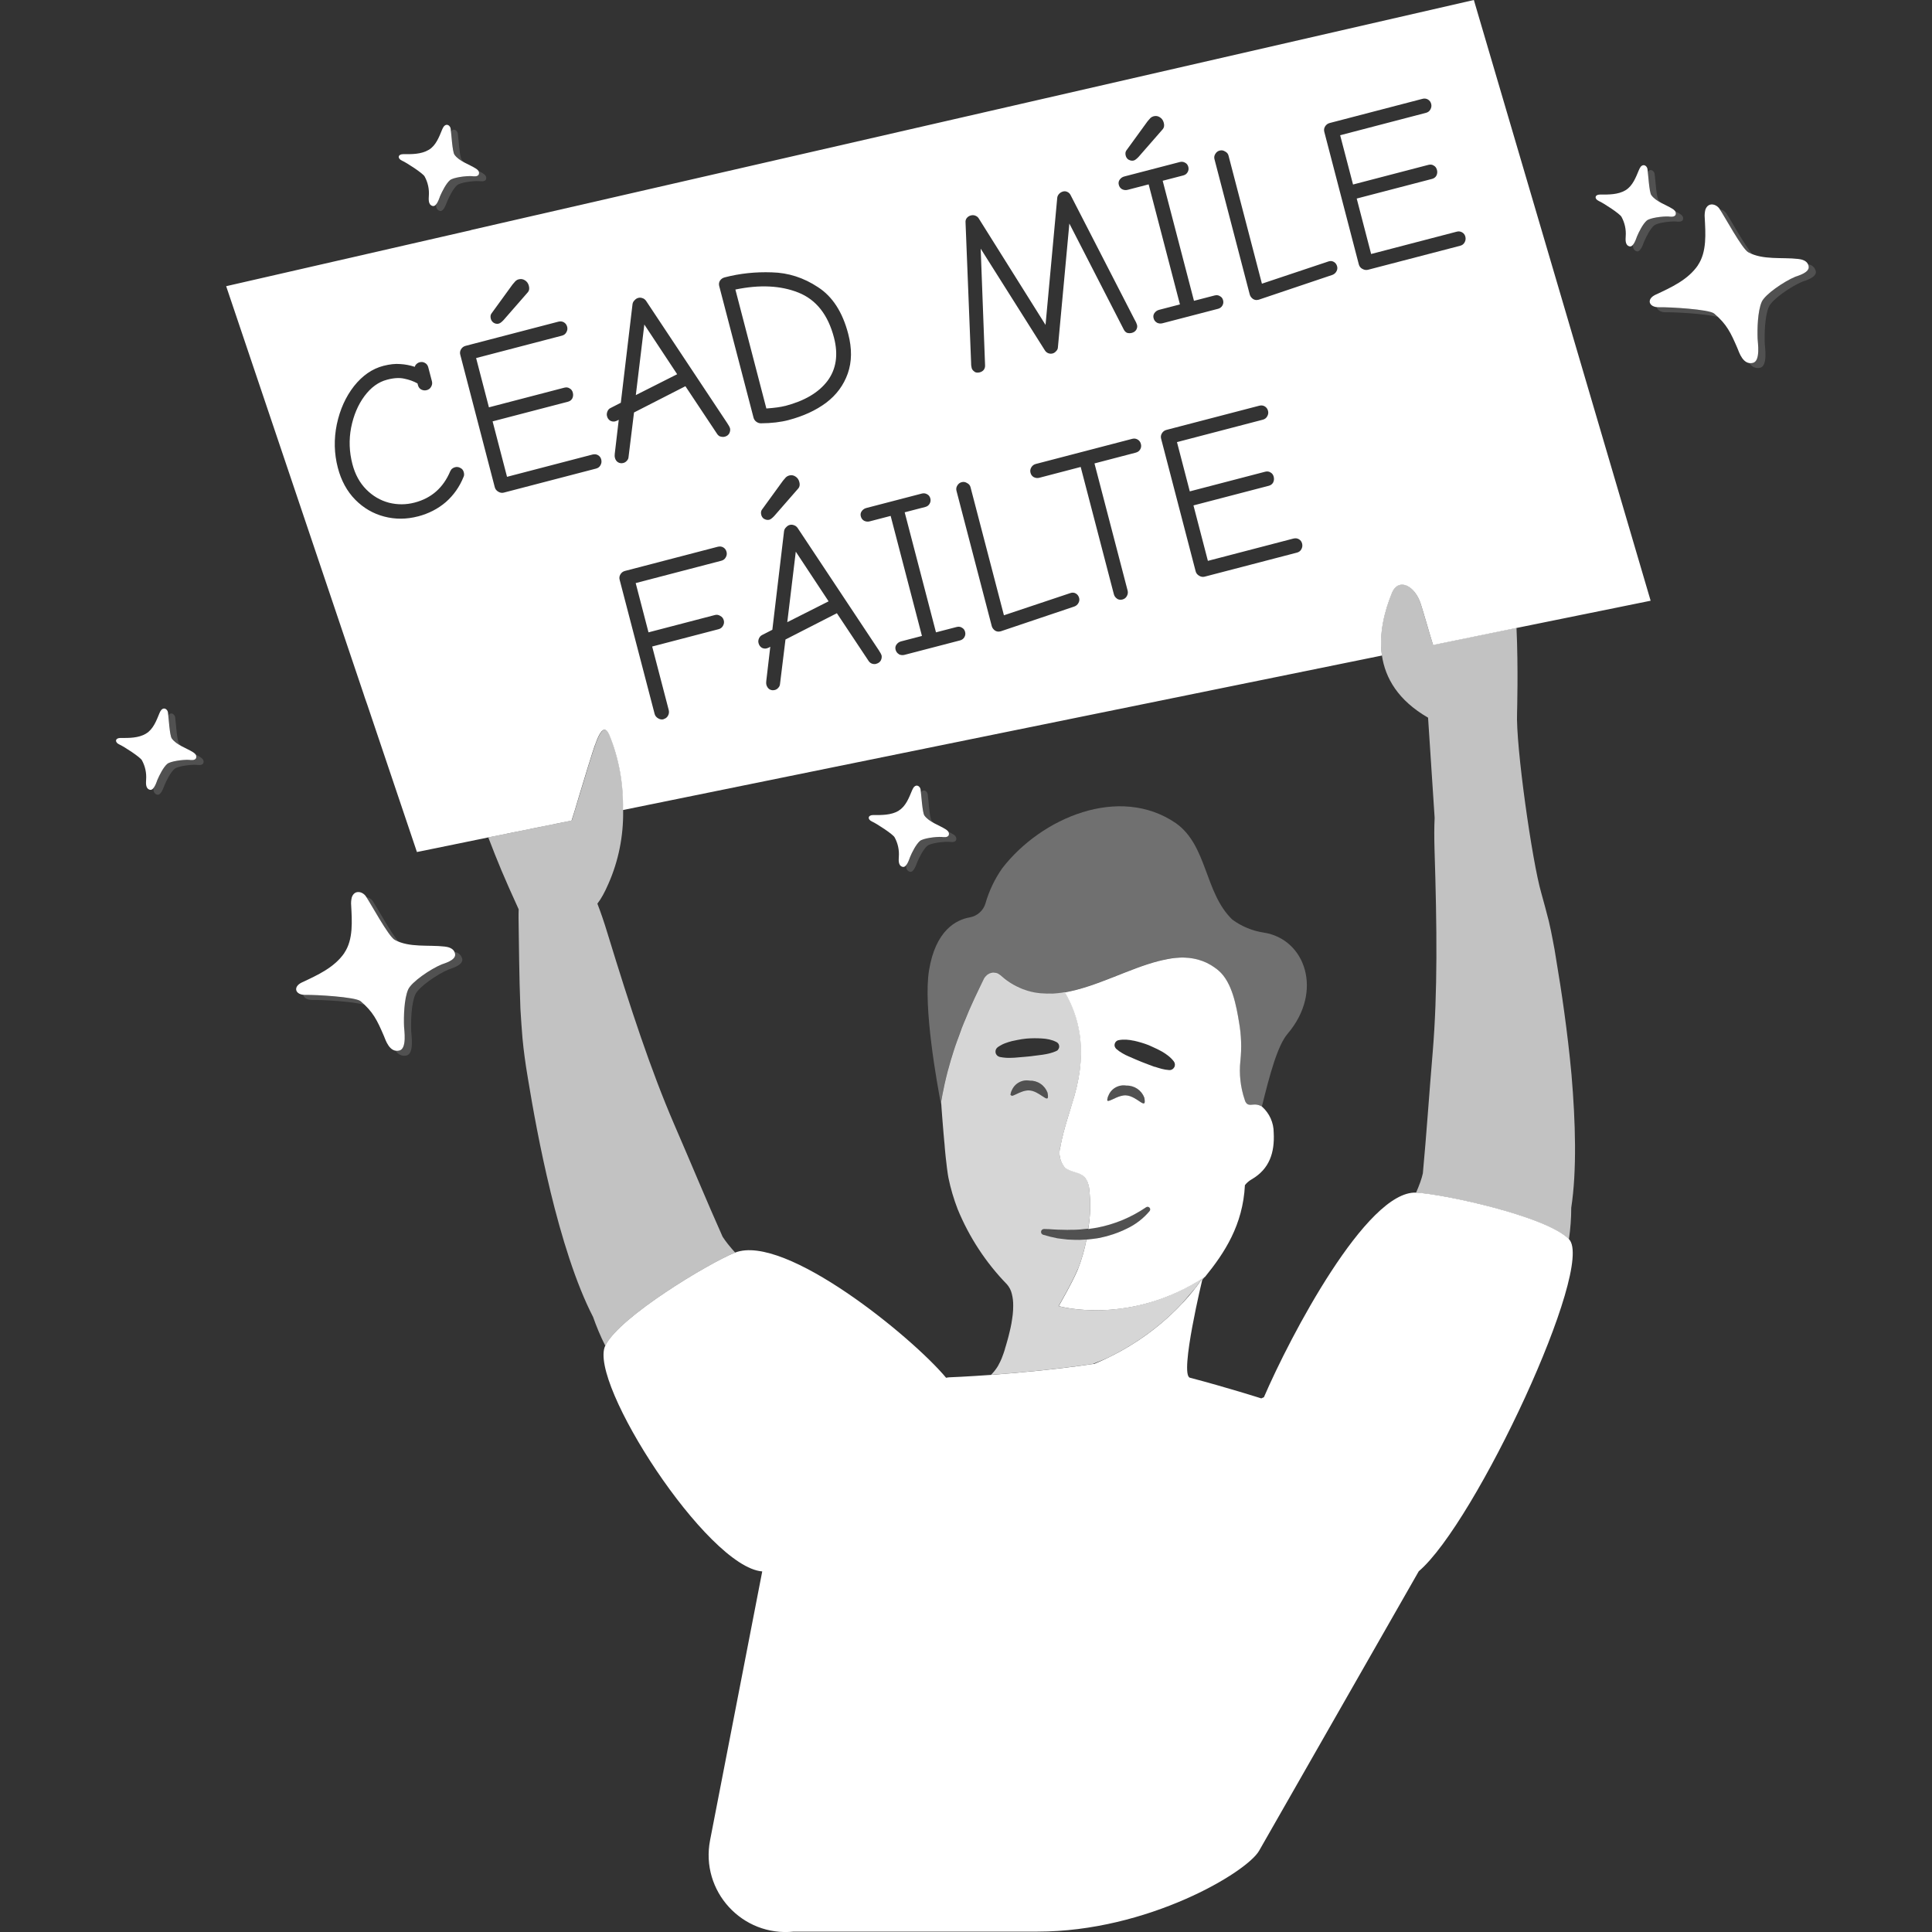
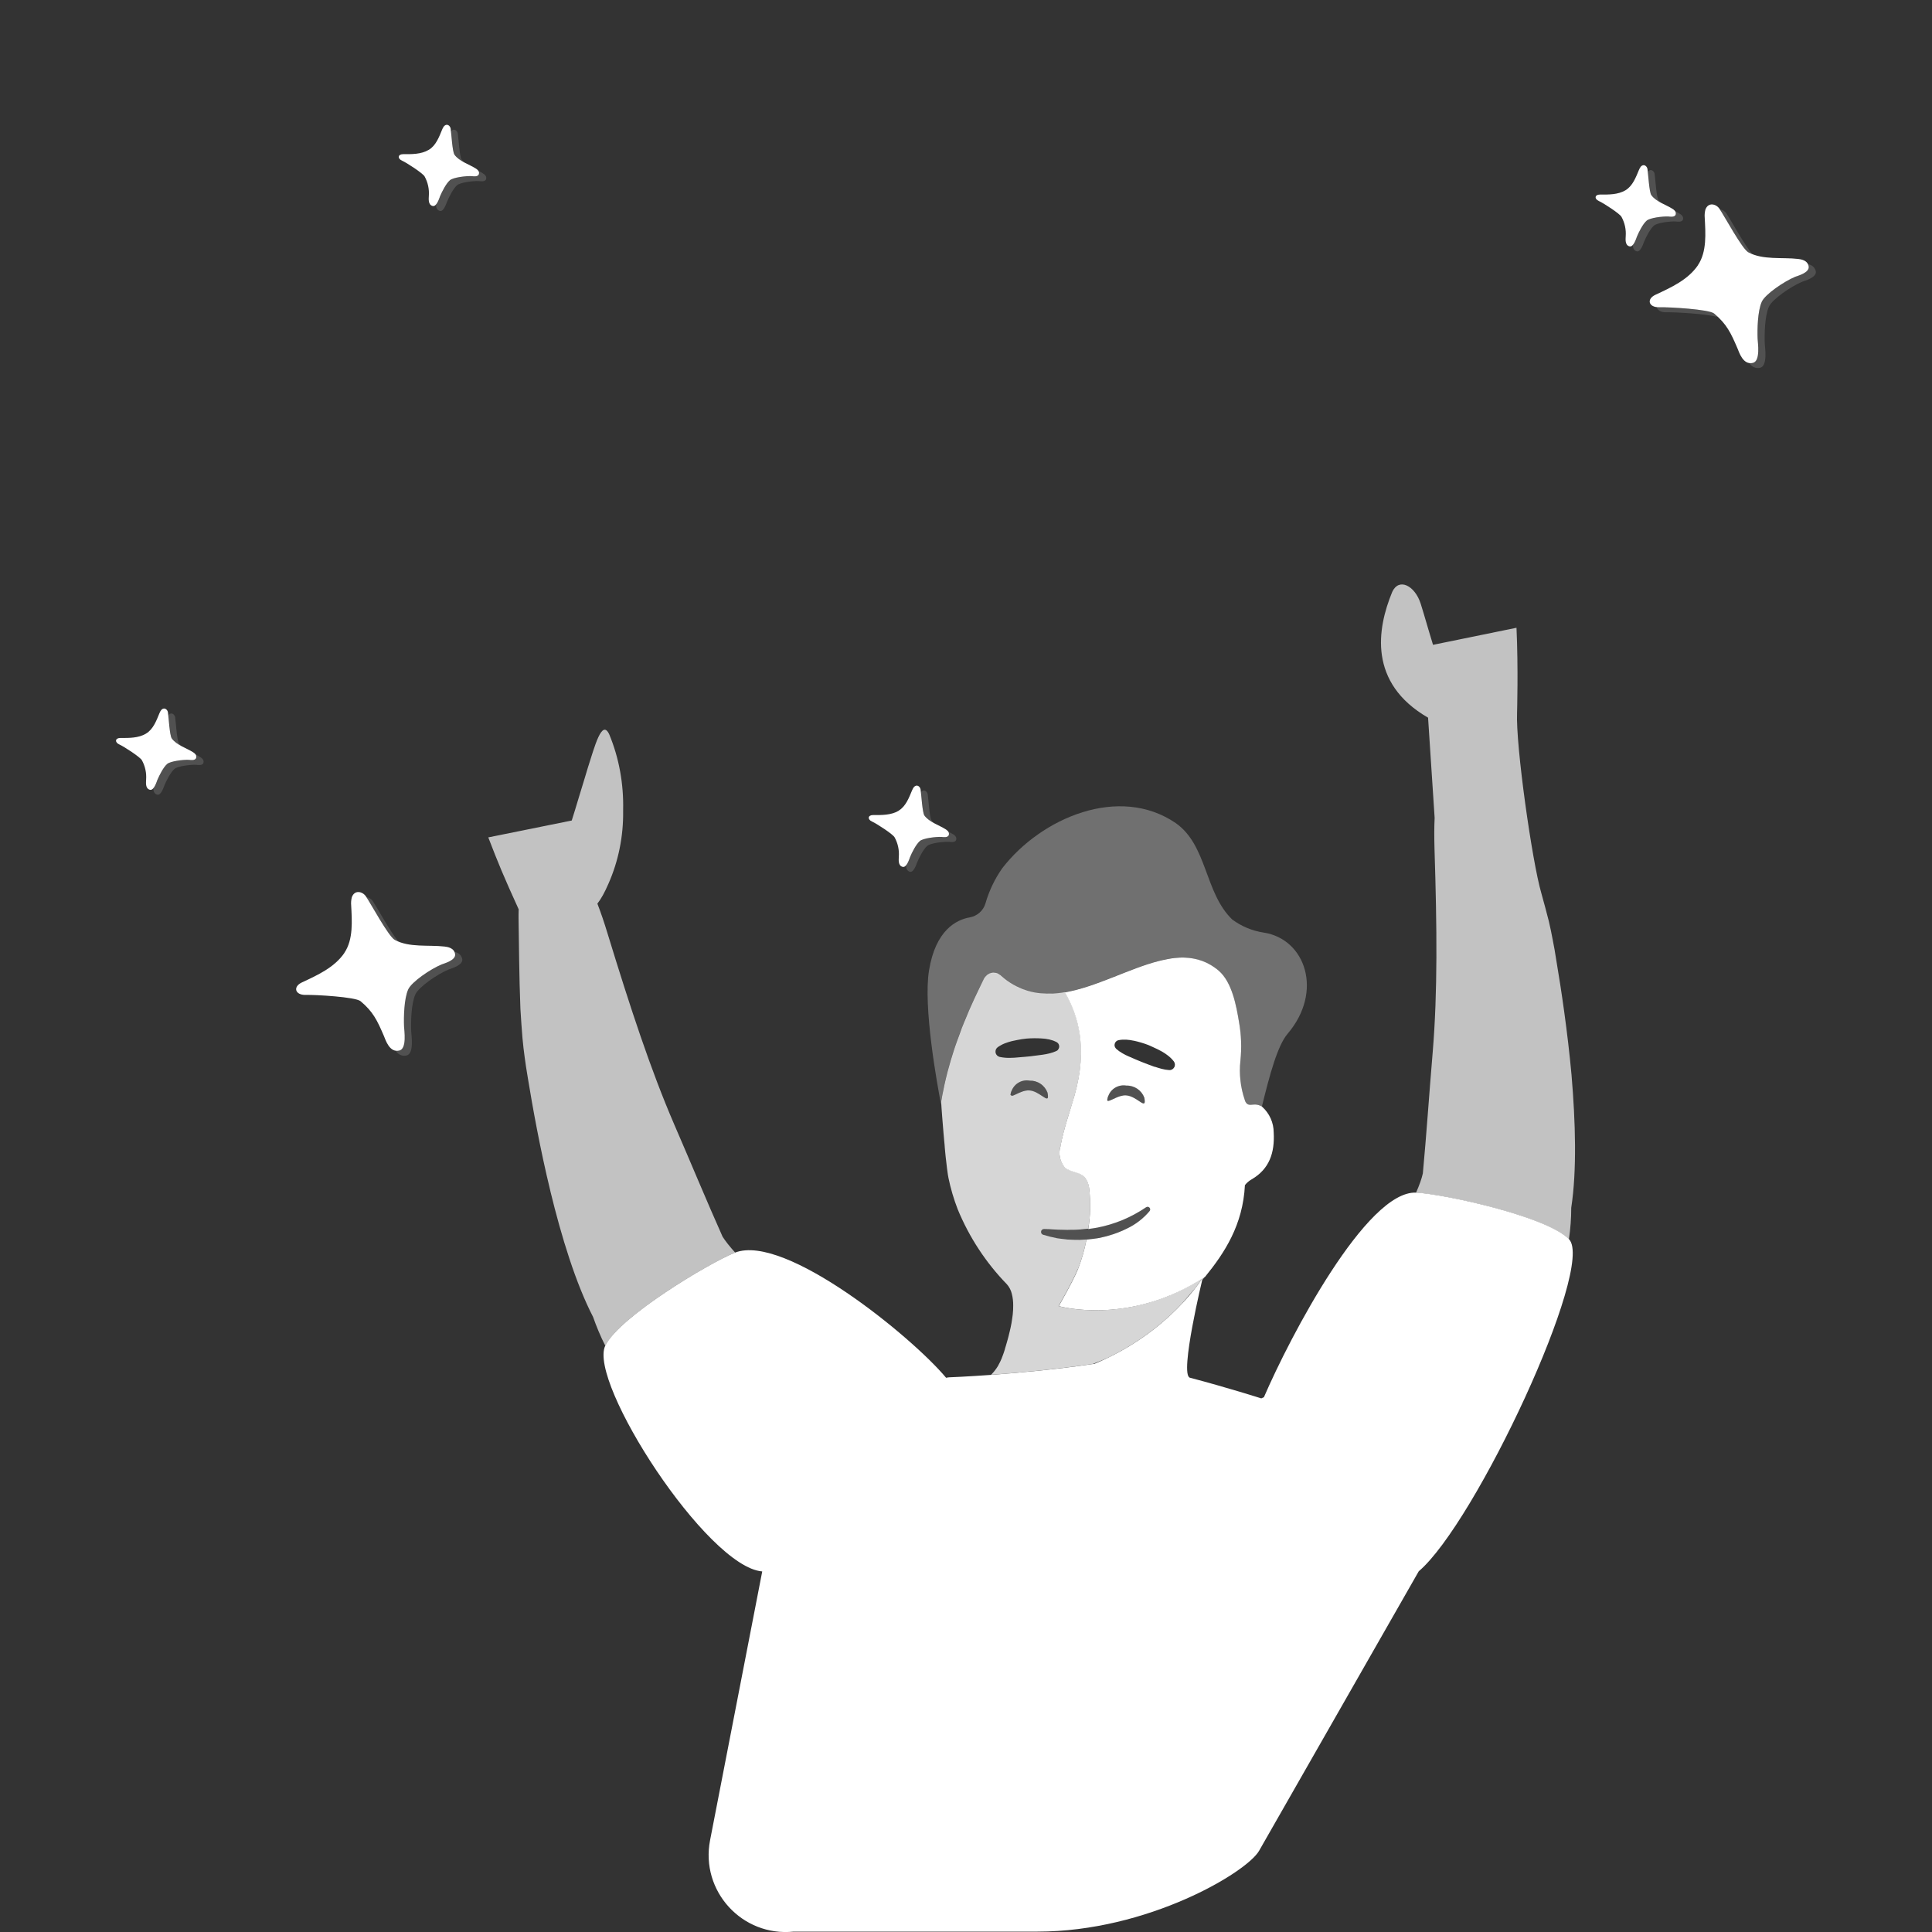
<svg xmlns="http://www.w3.org/2000/svg" viewBox="0 0 300 300">
  <rect x="0" y="0" width="300" height="300" fill="#333333" stroke="none" />
  <g fill="#fff">
    <path d="m 114.16 194.5 c -3.91 1.54 -18.02 9.97 -20.17 14.47 -.77 -1.51 -1.38 -3.01 -1.9 -4.48 -2.69 -5.2 -4.91 -12.46 -6.62 -19.49 v -.02 c -1.63 -6.69 -2.78 -13.16 -3.48 -17.43 -.23 -1.36 -.41 -2.53 -.52 -3.39 s -.25 -1.88 -.34 -2.96 c -.11 -1.38 -.23 -2.94 -.32 -4.54 -.2 -5 -.23 -10.56 -.29 -14.15 0 -.43 0 -.88 .02 -1.31 -2.33 -5.11 -3.17 -7.14 -4.72 -11.17 l 12.96 -2.62 c .29 -.93 .72 -2.28 1.11 -3.62 .66 -2.1 1.27 -4.21 1.4 -4.61 1.04 -3.21 2.17 -7.64 3.32 -5.13 1.54 3.71 2.24 7.73 2.15 11.73 v .18 c .05 3.87 -.72 7.73 -2.28 11.26 -.59 1.36 -1.11 2.31 -1.72 3.1 .5 1.29 1.02 2.78 1.56 4.57 3.6 11.76 6.72 21.23 10.35 29.66 2.69 6.2 5.07 11.98 7.53 17.48 .43 .68 1.11 1.54 1.97 2.49 z" opacity=".7" />
    <path d="m 243.98 187.58 c 0 1.56 -.11 3.17 -.36 4.86 -3.46 -3.57 -19.53 -7.03 -23.74 -7.23 .52 -1.18 .88 -2.19 1.06 -3.01 .56 -5.97 .97 -12.21 1.54 -18.95 .75 -9.16 .66 -19.13 .27 -31.43 -.05 -1.88 -.05 -3.44 .02 -4.82 l -1.02 -15.56 c -4.66 -2.69 -6.65 -6.15 -7.17 -9.68 -.5 -3.41 .39 -6.92 1.61 -9.86 1.02 -2.22 3.5 -1 4.41 1.83 .14 .38 .72 2.4 1.29 4.32 .23 .72 .45 1.47 .63 2.08 l 12.96 -2.65 c .29 6.2 .09 13.14 .09 13.14 -.23 5.13 2.35 23.2 3.75 28.01 .43 1.56 .84 3.05 1.18 4.41 .25 1.06 .45 2.06 .61 2.92 .18 .86 .38 2.01 .59 3.39 .72 4.25 1.7 10.74 2.33 17.61 v .02 c .61 7.19 .84 14.79 -.05 20.57 z" opacity=".7" />
    <path d="m 220.29 244.01 l -24.78 43.38 c -1.91 3.35 -17.3 12.55 -34.4 12.55 h -37.86 c -8 .83 -14.52 -6.29 -12.99 -14.19 l 8.1 -41.74 c -8.59 -.68 -27.07 -29.39 -24.38 -35.04 2.15 -4.5 16.26 -12.93 20.17 -14.47 7.76 -3.01 27.54 13.16 32.76 19.44 .16 -.02 .32 -.07 .45 -.07 0 0 10.91 -.39 22.59 -2.1 11.69 -4.85 16.82 -13.4 16.82 -13.4 s -3.67 15.12 -2 15.56 c 5.75 1.51 11.08 3.21 11.08 3.21 .14 -.07 .27 -.11 .41 -.18 4.05 -9.4 15.94 -32.1 23.63 -31.77 4.21 .2 20.28 3.66 23.74 7.23 4.12 4.21 -14.51 44.09 -23.33 51.57 z" />
    <path d="m 195.67 171.7 c -.08 -.03 -.16 -.06 -.24 -.09 -.04 -.01 -.08 -.02 -.12 -.03 -.06 -.01 -.12 -.03 -.19 -.04 -.11 -.02 -.23 -.02 -.35 -.02 -.38 .01 -.81 .13 -1.13 -.09 -.18 -.16 -.31 -.37 -.37 -.61 -.67 -1.96 -.9 -4.04 -.67 -6.1 .21 -1.99 .14 -4 -.21 -5.97 -.42 -2.54 -1.08 -6.22 -3.16 -8.01 -.18 -.16 -.37 -.3 -.55 -.43 l -.16 -.11 c -.15 -.11 -.3 -.21 -.46 -.3 l -.12 -.07 c -.19 -.11 -.38 -.21 -.56 -.3 -.05 -.02 -.1 -.05 -.15 -.07 -.15 -.07 -.3 -.13 -.46 -.19 l -.17 -.07 c -.19 -.07 -.38 -.13 -.58 -.19 l -.12 -.03 c -.16 -.04 -.32 -.08 -.48 -.11 l -.21 -.04 c -.15 -.03 -.31 -.05 -.46 -.07 l -.16 -.02 c -.19 -.02 -.38 -.03 -.58 -.04 -.08 -.01 -.17 -.01 -.25 -.01 -.12 0 -.25 0 -.38 0 -.09 0 -.18 0 -.26 0 -.18 .01 -.37 .02 -.55 .04 -.1 .01 -.21 .02 -.31 .03 s -.2 .02 -.31 .04 c -.1 .01 -.23 .03 -.35 .06 l -.24 .04 c -.26 .04 -.52 .1 -.78 .16 l -.1 .02 c -.16 .04 -.32 .08 -.49 .12 l -.06 .01 c -4.65 1.18 -9.71 4.03 -14.61 4.87 -.61 .11 -1.23 .18 -1.85 .21 -.11 .01 -.23 .01 -.34 .02 -.26 .01 -.52 .01 -.77 .01 -.16 -.01 -.32 -.01 -.48 -.02 s -.28 -.02 -.43 -.03 c -.26 -.03 -.52 -.06 -.77 -.11 -.12 -.01 -.23 -.04 -.35 -.07 -.28 -.06 -.55 -.12 -.82 -.2 -.08 -.02 -.16 -.05 -.24 -.08 -.26 -.08 -.51 -.18 -.77 -.28 -.06 -.02 -.12 -.05 -.18 -.07 -.3 -.13 -.59 -.28 -.88 -.44 l -.2 -.11 c -.3 -.17 -.59 -.36 -.88 -.57 l -.16 -.11 c -.31 -.23 -.62 -.47 -.92 -.74 -.09 -.08 -.18 -.14 -.29 -.2 -.02 -.01 -.04 -.02 -.06 -.03 -.1 -.05 -.2 -.09 -.3 -.11 l -.05 -.01 c -.1 -.02 -.19 -.03 -.29 -.03 l -.05 -.01 c -.11 0 -.21 .02 -.32 .04 l -.07 .02 c -.11 .03 -.21 .06 -.31 .11 s -.2 .11 -.28 .18 c -.03 .02 -.05 .04 -.08 .06 -.06 .05 -.12 .11 -.18 .17 -.02 .03 -.04 .05 -.07 .08 -.07 .09 -.14 .19 -.19 .3 -.21 .44 -.49 .98 -.78 1.59 -.21 .43 -.43 .89 -.67 1.41 -.14 .31 -.29 .63 -.44 .97 -.32 .72 -.66 1.5 -1 2.33 -.06 .14 -.11 .27 -.17 .41 -.13 .32 -.26 .65 -.39 .99 -.06 .17 -.13 .33 -.19 .5 -.13 .34 -.26 .69 -.38 1.04 -.06 .16 -.12 .32 -.17 .49 -.18 .52 -.36 1.05 -.54 1.59 -.28 .88 -.55 1.8 -.81 2.75 -.2 .74 -.38 1.5 -.55 2.28 -.04 .18 -.08 .35 -.12 .53 -.15 .72 -.29 1.45 -.42 2.19 l .01 .07 c 0 .07 .01 .19 .02 .37 -.63 -3.25 -2.81 -15.25 -1.88 -20.91 1.02 -6.21 4.21 -7.84 6.32 -8.21 .57 -.1 1.1 -.36 1.53 -.74 s .75 -.88 .91 -1.43 c .56 -1.95 1.44 -3.79 2.6 -5.45 6.08 -7.88 18.2 -13 26.95 -7.02 4.93 3.47 4.46 10.82 8.77 14.97 1.44 1.07 3.11 1.76 4.88 2.03 6.5 1 9.3 9.16 3.72 15.71 -1.57 1.84 -2.77 6.32 -4.01 11.36 -.08 -.05 -.16 -.1 -.25 -.14 l -.04 -.02 z" opacity=".3" />
    <path d="m 172.12 170.12 c .21 -.54 .61 -.99 1.12 -1.27 s 1.1 -.38 1.67 -.28 c .6 -.02 1.19 .16 1.69 .49 .5 .34 .88 .82 1.09 1.38 .42 2.18 -1.07 -.25 -2.85 -.35 -1.03 -.06 -2.19 .76 -2.68 .85 -.08 -.05 -.16 -.1 -.24 -.15 .02 -.23 .08 -.46 .19 -.67 z" opacity=".15" />
    <path d="m 157.09 169.35 c .21 -.54 .61 -.99 1.12 -1.27 s 1.1 -.38 1.67 -.28 c .6 -.02 1.19 .16 1.69 .49 .5 .34 .88 .82 1.09 1.38 .42 2.18 -1.07 -.25 -2.85 -.35 -1.03 -.06 -2.19 .76 -2.68 .85 -.08 -.05 -.16 -.1 -.24 -.15 .02 -.23 .08 -.46 .19 -.67 z" opacity=".15" />
    <path d="m 164.68 177.96 c -.18 .56 -.22 1.16 -.1 1.74 .11 .58 .37 1.12 .74 1.58 .86 .77 2.27 .67 3.08 1.49 .41 .5 .66 1.12 .72 1.77 .26 2.1 .21 4.22 -.14 6.3 .48 -.06 .96 -.14 1.43 -.22 1.34 -.26 2.65 -.66 3.91 -1.18 1.26 -.53 2.46 -1.18 3.59 -1.94 l .04 -.03 c .08 -.06 .18 -.08 .28 -.08 .1 .01 .19 .06 .26 .13 s .11 .17 .11 .26 c 0 .1 -.03 .2 -.09 .27 -.97 1.16 -2.18 2.09 -3.54 2.73 -1.34 .66 -2.76 1.14 -4.22 1.44 -.67 .11 -1.34 .2 -2.01 .26 h -.03 c -.3 1.56 -.74 3.1 -1.32 4.58 -.82 2 -2.99 5.75 -2.99 5.75 s 11 3.18 22.72 -4.55 c -.02 .02 -.03 .05 -.05 .07 3.1 -3.8 5.93 -8.13 6.24 -14.3 .29 -.37 .65 -.68 1.06 -.91 2.75 -1.6 3.58 -4.15 3.41 -7.25 0 -.76 -.16 -1.51 -.47 -2.2 s -.76 -1.31 -1.33 -1.82 c -.08 -.05 -.17 -.1 -.25 -.14 l -.04 -.02 c -.08 -.03 -.16 -.06 -.24 -.09 -.04 -.01 -.08 -.02 -.12 -.03 -.06 -.01 -.12 -.03 -.19 -.04 -.12 -.02 -.23 -.02 -.35 -.02 -.39 .01 -.81 .13 -1.13 -.09 -.18 -.16 -.31 -.37 -.37 -.61 -.67 -1.96 -.9 -4.04 -.68 -6.1 .21 -1.99 .14 -4 -.21 -5.97 -.42 -2.54 -1.08 -6.22 -3.16 -8.01 -.18 -.16 -.36 -.3 -.55 -.43 l -.15 -.11 c -.15 -.11 -.3 -.21 -.46 -.3 -.04 -.02 -.08 -.05 -.12 -.07 -.19 -.11 -.38 -.21 -.56 -.3 -.05 -.02 -.1 -.05 -.15 -.07 -.15 -.07 -.3 -.13 -.45 -.19 l -.17 -.06 c -.19 -.07 -.38 -.13 -.58 -.19 l -.12 -.03 c -.16 -.04 -.32 -.08 -.48 -.11 l -.21 -.04 c -.15 -.03 -.31 -.05 -.46 -.07 l -.16 -.02 c -.19 -.02 -.38 -.03 -.58 -.04 -.08 -.01 -.16 -.01 -.25 -.01 -.12 0 -.25 0 -.38 0 -.09 0 -.17 0 -.26 .01 -.18 .01 -.37 .02 -.56 .04 -.1 .01 -.21 .02 -.31 .03 s -.2 .02 -.31 .04 c -.1 .01 -.24 .03 -.35 .06 l -.24 .04 c -.26 .05 -.52 .1 -.78 .16 l -.1 .02 c -.16 .04 -.32 .07 -.49 .12 l -.06 .01 c -4.65 1.18 -9.71 4.03 -14.6 4.87 2.02 3.49 3.62 8.6 1.48 16.07 -.75 2.6 -1.66 5.15 -2.16 7.8 z m 14.61 -12.3 c -.34 -.13 -.68 -.25 -1.02 -.38 s -.68 -.25 -1.01 -.39 c -.61 -.24 -1.21 -.51 -1.81 -.77 l -.19 -.08 c -.17 -.07 -.33 -.14 -.5 -.23 s -.33 -.17 -.49 -.27 c -.34 -.19 -.66 -.42 -.95 -.68 l -.01 -.01 c -.03 -.03 -.05 -.06 -.07 -.09 -.08 -.09 -.13 -.2 -.16 -.32 -.02 -.1 -.02 -.2 0 -.3 s .06 -.2 .11 -.28 c .06 -.09 .13 -.16 .21 -.22 s .18 -.1 .28 -.12 c .2 -.04 .41 -.07 .62 -.08 .2 -.01 .4 -.01 .6 0 .38 .02 .76 .08 1.13 .16 h .04 c .76 .17 1.51 .39 2.24 .67 .18 .07 .35 .16 .54 .24 .27 .12 .55 .25 .82 .38 s .5 .26 .75 .39 c .17 .1 .33 .2 .5 .31 .16 .11 .32 .23 .48 .35 .32 .25 .61 .54 .86 .86 .1 .13 .16 .28 .18 .45 .01 .16 -.02 .33 -.1 .47 s -.19 .26 -.34 .34 c -.14 .08 -.31 .12 -.47 .1 h -.01 c -.39 -.03 -.77 -.09 -1.14 -.19 -.21 -.05 -.42 -.11 -.62 -.18 -.14 -.04 -.28 -.1 -.43 -.14 z m -7.36 5.14 c .02 -.24 .08 -.47 .19 -.68 .21 -.54 .61 -.99 1.12 -1.27 s 1.1 -.38 1.67 -.28 c .6 -.02 1.19 .16 1.69 .49 .5 .34 .88 .82 1.09 1.38 .42 2.18 -1.07 -.25 -2.85 -.35 -1.03 -.06 -2.19 .76 -2.68 .85 -.14 .03 -.23 -.01 -.23 -.15 z" />
    <path d="m 174.31 189.43 c 1.26 -.53 2.46 -1.18 3.59 -1.94 l .04 -.03 c .08 -.06 .18 -.09 .28 -.08 s .19 .06 .26 .13 .11 .17 .11 .27 -.03 .19 -.09 .27 c -.97 1.16 -2.18 2.09 -3.54 2.73 -1.34 .66 -2.76 1.14 -4.22 1.44 -.67 .11 -1.34 .2 -2.01 .26 h -.03 c -.39 .03 -.76 .05 -1.14 .06 h -.06 c -.4 .01 -.79 0 -1.19 -.01 -.37 0 -.74 -.03 -1.1 -.09 -.37 -.04 -.73 -.09 -1.1 -.15 -.73 -.13 -1.43 -.32 -2.13 -.52 -.1 -.03 -.19 -.1 -.25 -.19 s -.08 -.2 -.07 -.31 c .02 -.11 .07 -.21 .15 -.28 s .19 -.11 .3 -.11 h .04 c .71 0 1.41 .07 2.1 .1 .7 -.02 1.39 .06 2.08 .02 .42 0 .85 -.02 1.27 -.04 l .19 -.02 c .88 -.07 1.76 -.18 2.62 -.33 1.34 -.26 2.65 -.66 3.91 -1.19 z" opacity=".15" />
    <path d="m 167.36 197.07 c -.82 2 -2.99 5.74 -2.99 5.74 s 10.75 3.11 22.31 -4.31 c -.15 .23 -.5 .76 -1.07 1.5 -.27 .32 -.55 .64 -.82 .95 -.41 .48 -.82 .96 -1.22 1.43 -.58 .62 -1.23 1.27 -1.97 1.96 -.04 .03 -.06 .05 -.06 .05 -.05 .05 -.09 .09 -.14 .13 -2.34 2.12 -5.48 4.45 -9.49 6.37 -.76 .34 -1.52 .64 -2.28 .92 -5.91 .85 -11.6 1.37 -15.74 1.67 l .06 -.06 .03 -.03 c .27 -.28 .51 -.57 .73 -.89 l .02 -.03 c .11 -.15 .2 -.31 .29 -.46 l .01 -.02 c .01 -.01 .01 -.02 .01 -.03 .18 -.31 .33 -.63 .47 -.96 l .03 -.07 c .02 -.06 .05 -.13 .07 -.19 .04 -.1 .08 -.19 .11 -.29 .01 -.01 .01 -.02 .01 -.03 .04 -.09 .07 -.18 .1 -.27 .02 -.06 .04 -.12 .06 -.18 0 -.02 .01 -.04 .02 -.06 .03 -.11 .07 -.21 .1 -.31 .02 -.05 .03 -.1 .04 -.14 .01 -.03 .02 -.06 .02 -.09 .05 -.14 .09 -.28 .13 -.42 .04 -.13 .08 -.27 .12 -.42 .05 -.18 .1 -.36 .16 -.56 .09 -.3 .16 -.61 .24 -.95 .02 -.08 .04 -.15 .06 -.23 .1 -.42 .2 -.85 .28 -1.31 s .14 -.91 .2 -1.37 c .05 -.45 .07 -.91 .07 -1.36 .01 -.63 -.06 -1.26 -.22 -1.87 -.13 -.54 -.39 -1.04 -.76 -1.46 -3.27 -3.36 -5.86 -7.32 -7.64 -11.65 -.61 -1.58 -1.09 -3.2 -1.43 -4.85 -.06 -.31 -.13 -.73 -.19 -1.22 -.02 -.12 -.03 -.24 -.05 -.38 -.04 -.32 -.08 -.68 -.12 -1.04 -.01 -.08 -.02 -.17 -.03 -.25 -.01 -.11 -.02 -.23 -.04 -.34 -.02 -.2 -.04 -.4 -.06 -.6 -.02 -.28 -.05 -.57 -.08 -.85 0 -.05 -.01 -.1 -.01 -.15 -.01 -.13 -.02 -.27 -.03 -.4 -.02 -.2 -.03 -.41 -.06 -.61 -.03 -.26 -.05 -.53 -.07 -.8 l -.02 -.2 c -.06 -.64 -.1 -1.26 -.15 -1.84 -.02 -.31 -.05 -.6 -.07 -.87 -.04 -.52 -.07 -.98 -.1 -1.35 -.01 -.19 -.02 -.36 -.03 -.49 -.01 -.11 -.01 -.19 -.02 -.26 0 -.05 -.01 -.09 -.01 -.12 0 -.02 -.01 -.04 0 -.07 .12 -.75 .27 -1.47 .42 -2.19 l .03 -.15 c .03 -.13 .06 -.25 .08 -.38 .16 -.7 .32 -1.4 .5 -2.07 l .06 -.21 c .25 -.95 .53 -1.86 .81 -2.75 .18 -.55 .35 -1.07 .54 -1.59 .04 -.1 .08 -.2 .11 -.31 .02 -.06 .05 -.12 .07 -.18 .12 -.35 .25 -.7 .38 -1.04 .04 -.11 .08 -.22 .12 -.33 .02 -.06 .04 -.11 .06 -.17 s .05 -.12 .07 -.18 c .11 -.28 .21 -.54 .32 -.8 .05 -.13 .1 -.25 .16 -.37 .01 -.02 .01 -.03 .02 -.05 .13 -.33 .27 -.67 .41 -.99 .04 -.1 .08 -.2 .12 -.29 .03 -.08 .07 -.15 .1 -.23 .13 -.29 .25 -.57 .37 -.83 .05 -.1 .09 -.21 .14 -.31 .1 -.22 .2 -.44 .3 -.66 .24 -.51 .46 -.97 .67 -1.41 .19 -.41 .38 -.79 .54 -1.12 .08 -.17 .16 -.32 .23 -.47 .05 -.11 .12 -.21 .2 -.3 .02 -.03 .04 -.05 .07 -.08 .06 -.07 .12 -.13 .18 -.18 .02 -.02 .05 -.04 .07 -.06 .09 -.07 .19 -.13 .29 -.18 s .2 -.08 .31 -.11 c .01 0 .02 -.01 .03 -.01 .01 -.01 .02 -.01 .04 -.01 .11 -.02 .21 -.04 .32 -.04 l .05 .01 c .1 0 .19 .01 .28 .03 .02 0 .04 0 .05 .01 .11 .02 .21 .06 .31 .11 .02 .01 .04 .03 .06 .04 .1 .06 .2 .12 .29 .19 .15 .14 .31 .27 .46 .39 .14 .13 .3 .24 .45 .36 .06 .05 .11 .09 .18 .13 .61 .44 1.27 .81 1.96 1.11 .31 .14 .62 .26 .95 .36 .08 .03 .16 .06 .24 .08 .64 .19 1.29 .32 1.95 .38 1.29 .12 2.59 .07 3.87 -.17 2.02 3.49 3.62 8.6 1.47 16.07 -.22 .78 -.46 1.56 -.7 2.33 -.56 1.8 -1.11 3.6 -1.46 5.46 -.18 .56 -.22 1.16 -.11 1.74 s .37 1.12 .74 1.58 c .42 .37 .96 .54 1.5 .7 .58 .18 1.16 .36 1.58 .78 .41 .5 .67 1.12 .72 1.77 .26 2.1 .22 4.22 -.14 6.3 -.4 .05 -.79 .09 -1.19 .12 -.04 0 -.07 .01 -.1 .01 s -.06 .01 -.09 .01 c -.42 .03 -.85 .05 -1.27 .04 -.4 .03 -.79 .01 -1.19 0 -.29 -.01 -.59 -.02 -.89 -.02 -.23 -.01 -.46 -.03 -.69 -.04 -.47 -.03 -.94 -.06 -1.41 -.06 h -.04 c -.11 0 -.22 .04 -.3 .11 s -.14 .17 -.15 .28 c -.02 .11 .01 .22 .07 .31 s .15 .16 .26 .19 c .7 .21 1.41 .39 2.13 .53 .36 .06 .73 .1 1.1 .14 .37 .06 .73 .09 1.1 .09 .4 .02 .8 .03 1.19 .02 l .06 .01 c .38 -.01 .76 -.03 1.14 -.06 -.3 1.57 -.74 3.1 -1.32 4.58 z m 19.32 1.68 c .12 -.14 .24 -.29 .36 -.43 .02 -.02 .03 -.05 .05 -.07 -.11 .08 -.23 .15 -.34 .22 z m -28.87 -28.85 c .56 -.27 1.31 -.62 2.01 -.58 .76 .04 1.47 .52 2 .87 .7 .47 1.08 .72 .84 -.52 -.21 -.56 -.59 -1.05 -1.09 -1.38 -.5 -.34 -1.09 -.51 -1.69 -.49 -.57 -.1 -1.16 -.01 -1.67 .28 -.51 .28 -.9 .73 -1.12 1.27 -.11 .21 -.17 .44 -.19 .67 .08 .06 .16 .1 .24 .15 .16 -.03 .39 -.14 .67 -.27 z m 6.47 -6.9 c .07 -.08 .12 -.17 .15 -.26 .04 -.09 .05 -.19 .04 -.29 s -.03 -.2 -.08 -.3 c -.07 -.14 -.19 -.26 -.33 -.34 -.28 -.14 -.57 -.26 -.88 -.33 -.09 -.03 -.18 -.06 -.27 -.08 h -.02 c -.19 -.04 -.39 -.08 -.57 -.1 -.19 -.02 -.39 -.04 -.58 -.05 -.78 -.05 -1.56 -.04 -2.34 .02 -.48 .05 -.97 .12 -1.44 .22 -.29 .05 -.58 .12 -.86 .18 -.38 .1 -.76 .22 -1.12 .36 -.19 .08 -.37 .16 -.54 .26 -.18 .1 -.35 .2 -.52 .32 v .01 c -.09 .07 -.17 .14 -.22 .24 -.06 .09 -.1 .2 -.11 .31 -.02 .11 -.01 .22 .01 .32 .03 .11 .07 .21 .14 .3 .07 .08 .14 .16 .23 .22 .09 .05 .18 .09 .28 .12 h .03 c .56 .11 1.13 .16 1.7 .13 .19 0 .37 -.01 .55 -.02 .16 -.01 .31 -.02 .47 -.04 .16 -.01 .31 -.03 .47 -.04 .11 -.01 .23 -.02 .34 -.03 .09 -.01 .18 -.02 .27 -.02 .21 -.02 .42 -.03 .63 -.06 .28 -.02 .55 -.06 .83 -.1 l .25 -.03 c .18 -.02 .36 -.05 .54 -.07 s .36 -.05 .54 -.07 .36 -.05 .54 -.09 l .14 -.03 c .14 -.03 .27 -.06 .41 -.09 .38 -.09 .75 -.22 1.11 -.39 .09 -.05 .18 -.11 .24 -.19 z" fill-rule="evenodd" opacity=".8" />
-     <path d="m 73.14 35.72 l 155.72 -35.72 27.45 93.28 -20.82 4.23 -12.96 2.65 c -.18 -.61 -.41 -1.36 -.63 -2.08 l -.22 -.76 c -.49 -1.66 -.95 -3.23 -1.07 -3.56 -.91 -2.83 -3.39 -4.05 -4.41 -1.83 -1.22 2.94 -2.1 6.44 -1.61 9.86 l -117.86 23.99 c .09 -4 -.61 -8.03 -2.15 -11.73 -1.02 -2.22 -2.02 .98 -2.95 3.97 -.12 .4 -.25 .79 -.37 1.17 -.06 .17 -.2 .64 -.39 1.29 -.27 .89 -.63 2.11 -1.01 3.32 -.38 1.33 -.81 2.69 -1.11 3.62 l -12.96 2.62 -8.59 1.76 -2.46 .5 s -5.74 -17.05 -7.71 -22.88 c -.29 -.81 -.5 -1.42 -.59 -1.72 l -21.32 -63.26 38.01 -8.7 z m 49.34 29.5 c -1.25 .33 -2.69 .5 -4.33 .51 -.27 0 -.51 -.09 -.72 -.25 s -.35 -.37 -.42 -.62 l -5.33 -20.44 c -.08 -.3 -.04 -.57 .11 -.83 .17 -.26 .42 -.44 .74 -.52 2.34 -.61 4.78 -.87 7.32 -.78 2.56 .06 4.95 .83 7.18 2.31 2.24 1.45 3.8 3.86 4.68 7.24 .6 2.29 .57 4.34 -.07 6.16 -.64 1.81 -1.76 3.33 -3.36 4.54 -1.6 1.19 -3.54 2.08 -5.81 2.68 z m -.57 -2.18 c 3.02 -.79 5.21 -2.08 6.58 -3.89 1.36 -1.83 1.7 -4.08 1.01 -6.73 -.93 -3.56 -2.77 -5.89 -5.53 -6.99 s -6.02 -1.25 -9.78 -.47 l 4.81 18.47 c 1.26 -.09 2.23 -.22 2.91 -.4 z m -10.07 4.73 c .24 .08 .47 .1 .7 .04 .32 -.08 .55 -.25 .7 -.51 .14 -.28 .18 -.56 .11 -.83 -.04 -.14 -.18 -.39 -.42 -.76 l -12.62 -19.01 c -.15 -.2 -.33 -.34 -.54 -.4 -.22 -.09 -.44 -.1 -.67 -.04 -.2 .05 -.39 .17 -.56 .36 -.18 .17 -.28 .36 -.32 .59 l -1.82 15.33 -1.6 .82 c -.22 .1 -.38 .28 -.48 .53 s -.13 .49 -.06 .74 c .08 .3 .23 .52 .47 .68 .23 .13 .48 .18 .76 .13 .2 -.05 .4 -.14 .59 -.26 l -.62 5.28 c -.03 .27 -.02 .48 .02 .61 .08 .32 .24 .56 .48 .71 .26 .15 .53 .19 .83 .11 .23 -.06 .41 -.18 .56 -.36 .15 -.16 .24 -.35 .25 -.57 l .85 -6.91 7.98 -4.08 4.9 7.37 c .13 .21 .3 .36 .52 .45 z m -11.79 -17.38 l 5.1 7.72 -6.42 3.24 1.32 -10.95 z m -21.81 26.1 c -.3 .08 -.59 .03 -.87 -.14 s -.47 -.4 -.54 -.69 l -5.36 -20.58 c -.08 -.3 -.04 -.57 .11 -.83 .17 -.29 .41 -.47 .73 -.55 l 14.39 -3.75 c .32 -.08 .61 -.05 .86 .1 .26 .15 .43 .39 .51 .7 .08 .3 .03 .59 -.14 .87 -.15 .26 -.37 .42 -.67 .5 l -13.33 3.48 1.99 7.65 11.7 -3.05 c .32 -.08 .59 -.05 .83 .11 .25 .13 .42 .35 .5 .67 s .05 .62 -.09 .9 c -.15 .26 -.37 .42 -.67 .5 l -11.7 3.05 2.24 8.61 13.27 -3.46 c .32 -.08 .61 -.05 .86 .1 .26 .15 .42 .37 .5 .67 .08 .32 .04 .62 -.13 .91 -.15 .26 -.37 .42 -.67 .5 z m -13.32 3.69 c -1.79 .47 -3.55 .48 -5.26 .03 -1.72 -.45 -3.21 -1.32 -4.49 -2.61 -1.29 -1.31 -2.19 -2.97 -2.71 -4.96 -.58 -2.22 -.63 -4.47 -.16 -6.75 .49 -2.31 1.38 -4.28 2.67 -5.93 1.31 -1.65 2.83 -2.7 4.56 -3.15 .98 -.25 1.85 -.35 2.62 -.28 .76 .04 1.51 .19 2.26 .43 .03 -.15 .12 -.3 .25 -.43 .14 -.13 .31 -.23 .51 -.28 .3 -.08 .57 -.04 .83 .11 s .42 .37 .5 .67 l .57 2.18 c .08 .3 .03 .59 -.14 .87 -.15 .26 -.37 .42 -.67 .5 s -.58 .04 -.86 -.1 c -.26 -.15 -.42 -.37 -.5 -.67 l -.07 -.27 c -.62 -.35 -1.31 -.59 -2.05 -.74 -.75 -.17 -1.64 -.12 -2.68 .16 -1.34 .35 -2.51 1.2 -3.51 2.55 s -1.69 2.98 -2.07 4.9 c -.36 1.89 -.29 3.77 .2 5.65 .42 1.61 1.14 2.92 2.15 3.94 s 2.19 1.71 3.52 2.06 c 1.32 .33 2.65 .33 3.99 -.02 2.61 -.68 4.45 -2.3 5.53 -4.86 .1 -.19 .19 -.33 .29 -.4 .12 -.1 .27 -.18 .45 -.23 .3 -.08 .57 -.04 .83 .11 .27 .12 .46 .35 .54 .69 .07 .27 .06 .51 -.04 .7 -.62 1.54 -1.54 2.85 -2.76 3.92 -1.23 1.05 -2.66 1.78 -4.29 2.21 z m 12.54 -29.93 c -.27 .07 -.54 .03 -.79 -.12 -.24 -.16 -.39 -.37 -.46 -.64 -.08 -.32 -.05 -.58 .09 -.79 l 3.29 -4.53 c .19 -.22 .33 -.39 .45 -.52 .14 -.13 .29 -.22 .48 -.27 .36 -.1 .69 -.05 .98 .14 .31 .18 .52 .47 .62 .86 .11 .41 .06 .74 -.14 .98 l -3.78 4.33 c -.3 .32 -.55 .51 -.73 .55 z m 134.09 -8.5 c .29 .17 .58 .21 .87 .14 l 14.32 -3.73 c .3 -.08 .52 -.24 .67 -.5 .17 -.29 .21 -.59 .13 -.91 -.08 -.3 -.24 -.52 -.5 -.67 s -.55 -.19 -.86 -.1 l -13.27 3.46 -2.24 -8.61 11.7 -3.05 c .3 -.08 .52 -.24 .67 -.5 .14 -.28 .18 -.58 .09 -.9 s -.25 -.54 -.5 -.67 c -.23 -.16 -.51 -.19 -.83 -.11 l -11.7 3.05 -2 -7.65 13.33 -3.48 c .3 -.08 .52 -.24 .67 -.5 .17 -.29 .21 -.58 .14 -.87 -.08 -.32 -.25 -.55 -.51 -.7 s -.54 -.19 -.86 -.1 l -14.39 3.75 c -.32 .08 -.56 .27 -.73 .55 -.15 .26 -.19 .53 -.11 .83 l 5.36 20.58 c .08 .3 .26 .53 .54 .69 z m -16.15 4.79 c -.27 .09 -.54 .06 -.83 -.11 -.27 -.2 -.44 -.43 -.51 -.7 l -5.48 -21.02 c -.07 -.27 -.03 -.54 .12 -.79 .17 -.29 .4 -.47 .69 -.54 .3 -.08 .57 -.03 .84 .14 .28 .14 .46 .35 .53 .63 l 5.19 19.9 10.32 -3.45 c .31 -.11 .6 -.08 .85 .07 .26 .15 .43 .39 .51 .7 .07 .27 .03 .54 -.12 .79 -.15 .26 -.36 .43 -.63 .53 l -11.49 3.87 z m -15.77 3.56 c .28 .14 .58 .18 .9 .09 l 8.61 -2.24 c .29 -.08 .52 -.24 .67 -.5 s .19 -.53 .11 -.83 -.24 -.51 -.49 -.63 c -.23 -.16 -.51 -.19 -.83 -.11 l -3.2 .83 -4.86 -18.64 3.2 -.83 c .3 -.08 .52 -.24 .67 -.5 s .19 -.53 .11 -.83 -.24 -.51 -.49 -.64 c -.26 -.15 -.53 -.19 -.83 -.11 l -8.61 2.24 c -.32 .08 -.56 .26 -.74 .52 -.16 .24 -.2 .5 -.12 .79 .08 .3 .24 .52 .5 .67 .28 .14 .58 .18 .9 .09 l 3.23 -.84 4.86 18.64 -3.23 .84 c -.32 .08 -.56 .26 -.74 .52 -.16 .24 -.2 .5 -.12 .79 .08 .3 .24 .52 .5 .67 z m -28.34 7.61 c .23 .16 .51 .19 .83 .11 .27 -.07 .48 -.2 .63 -.38 .16 -.21 .23 -.46 .21 -.74 l -.68 -18.09 9.96 15.78 c .13 .21 .3 .36 .52 .45 s .44 .1 .67 .05 c .23 -.06 .41 -.18 .56 -.36 .18 -.17 .27 -.36 .28 -.58 l 1.78 -19.24 8.42 16.4 c .12 .26 .29 .45 .51 .56 .24 .08 .5 .09 .77 .02 .3 -.08 .52 -.23 .68 -.47 .15 -.26 .19 -.51 .13 -.76 -.07 -.25 -.2 -.55 -.42 -.91 l -9.88 -19.22 c -.11 -.24 -.28 -.41 -.5 -.52 s -.45 -.14 -.68 -.08 c -.25 .07 -.46 .19 -.63 .38 -.15 .16 -.25 .36 -.28 .58 l -1.82 19.76 -10.38 -16.55 c -.12 -.19 -.29 -.32 -.51 -.41 s -.45 -.1 -.7 -.04 c -.27 .07 -.49 .21 -.65 .42 -.14 .18 -.21 .42 -.18 .7 l .86 21.68 c -.01 .32 .02 .61 .09 .89 .06 .23 .21 .42 .44 .57 z m 23.98 -32.91 c .26 .15 .52 .19 .79 .12 .18 -.05 .42 -.23 .73 -.55 l 3.78 -4.33 c .2 -.25 .25 -.57 .14 -.98 -.1 -.39 -.31 -.67 -.62 -.86 -.29 -.19 -.62 -.24 -.98 -.14 -.18 .05 -.34 .14 -.48 .27 -.11 .13 -.26 .3 -.45 .52 l -3.29 4.53 c -.14 .21 -.17 .47 -.09 .79 .07 .27 .22 .49 .46 .64 z m 11.8 64.74 c -.3 .08 -.59 .03 -.87 -.14 -.29 -.17 -.47 -.4 -.54 -.69 l -5.36 -20.58 c -.08 -.3 -.04 -.57 .11 -.83 .17 -.29 .41 -.47 .73 -.55 l 14.39 -3.75 c .32 -.08 .61 -.05 .86 .1 .26 .15 .43 .39 .51 .7 .08 .3 .03 .59 -.14 .87 -.15 .26 -.37 .42 -.67 .5 l -13.33 3.48 1.99 7.65 11.7 -3.05 c .32 -.08 .59 -.05 .83 .11 .25 .13 .42 .35 .5 .67 s .05 .62 -.09 .9 c -.15 .26 -.37 .42 -.67 .5 l -11.7 3.05 2.24 8.61 13.27 -3.46 c .32 -.08 .61 -.05 .86 .1 .26 .15 .42 .37 .5 .67 .08 .32 .04 .62 -.13 .91 -.15 .26 -.37 .42 -.67 .5 z m -13.61 3.44 c .26 .15 .53 .19 .83 .11 s .52 -.24 .67 -.5 c .17 -.29 .21 -.58 .14 -.87 l -5.15 -19.76 6.43 -1.68 c .29 -.08 .52 -.24 .67 -.5 s .19 -.53 .11 -.83 c -.08 -.32 -.25 -.55 -.51 -.7 s -.53 -.19 -.83 -.11 l -15 3.91 c -.3 .08 -.53 .26 -.69 .54 -.15 .26 -.19 .53 -.11 .83 s .24 .52 .5 .67 c .28 .14 .57 .18 .86 .1 l 6.43 -1.68 5.15 19.76 c .08 .3 .25 .53 .51 .7 z m -18.12 5.05 c -.27 .09 -.54 .06 -.83 -.11 -.27 -.2 -.44 -.43 -.51 -.7 l -5.48 -21.02 c -.07 -.27 -.03 -.54 .12 -.79 .17 -.29 .4 -.47 .69 -.54 .3 -.08 .57 -.03 .84 .14 .28 .14 .46 .35 .53 .63 l 5.19 19.9 10.32 -3.45 c .31 -.11 .6 -.08 .85 .07 .26 .15 .43 .39 .51 .7 .07 .27 .03 .54 -.12 .79 -.15 .26 -.36 .43 -.63 .53 l -11.49 3.87 z m -15.77 3.56 c .28 .14 .58 .18 .9 .09 l 8.61 -2.24 c .29 -.08 .52 -.24 .67 -.5 s .19 -.53 .11 -.83 -.24 -.51 -.49 -.64 c -.23 -.16 -.51 -.19 -.83 -.11 l -3.2 .83 -4.86 -18.64 3.2 -.83 c .3 -.08 .52 -.24 .67 -.5 s .19 -.53 .11 -.83 -.24 -.51 -.49 -.64 c -.26 -.15 -.53 -.19 -.83 -.11 l -8.61 2.24 c -.32 .08 -.56 .26 -.74 .52 -.16 .24 -.2 .5 -.12 .79 .08 .3 .24 .52 .5 .67 .28 .14 .58 .18 .9 .09 l 3.23 -.84 4.86 18.64 -3.23 .84 c -.32 .08 -.56 .26 -.74 .52 -.16 .24 -.2 .5 -.12 .79 s .24 .52 .5 .67 z m -3.5 1.49 c -.23 .06 -.46 .05 -.7 -.04 -.22 -.09 -.39 -.24 -.52 -.45 l -4.9 -7.37 -7.98 4.08 -.85 6.91 c -.02 .22 -.1 .41 -.25 .57 -.15 .18 -.33 .31 -.56 .36 -.3 .08 -.57 .04 -.83 -.11 -.23 -.16 -.39 -.39 -.48 -.71 -.04 -.14 -.04 -.34 -.01 -.61 l .62 -5.28 c -.19 .12 -.38 .21 -.59 .26 -.28 .05 -.53 .01 -.76 -.13 -.23 -.16 -.39 -.38 -.47 -.68 -.07 -.25 -.05 -.5 .06 -.74 .11 -.25 .27 -.42 .48 -.53 l 1.6 -.82 1.82 -15.33 c .04 -.23 .14 -.43 .32 -.59 .17 -.19 .36 -.31 .56 -.36 .23 -.06 .45 -.04 .67 .05 .21 .07 .39 .2 .54 .4 l 12.62 19.01 c .24 .37 .38 .63 .42 .76 .07 .27 .03 .55 -.11 .83 -.15 .26 -.39 .43 -.7 .51 z m -7.4 -9.7 l -5.1 -7.72 -1.32 10.95 6.42 -3.24 z m -25.61 18.3 c -.3 .08 -.59 .03 -.87 -.14 s -.47 -.4 -.54 -.69 l -5.43 -20.82 c -.08 -.3 -.04 -.57 .11 -.83 .17 -.29 .41 -.47 .73 -.55 l 14.39 -3.75 c .32 -.08 .6 -.05 .86 .1 s .43 .39 .51 .7 c .08 .3 .03 .59 -.14 .87 -.15 .26 -.37 .42 -.67 .5 l -13.3 3.47 1.99 7.65 10.31 -2.69 c .3 -.08 .57 -.03 .84 .14 .28 .14 .46 .38 .54 .69 .08 .3 .03 .59 -.14 .87 -.15 .26 -.37 .42 -.67 .5 l -10.31 2.69 2.57 9.86 c .08 .32 .04 .62 -.13 .91 -.15 .26 -.37 .42 -.67 .5 z m 15.62 -31.1 c .26 .15 .52 .19 .79 .12 .18 -.05 .42 -.23 .73 -.55 l 3.78 -4.33 c .2 -.25 .25 -.57 .14 -.98 -.1 -.39 -.31 -.67 -.62 -.86 -.29 -.19 -.62 -.24 -.98 -.14 -.18 .05 -.34 .14 -.48 .27 -.11 .13 -.26 .3 -.45 .52 l -3.29 4.53 c -.14 .21 -.17 .47 -.09 .79 .07 .27 .22 .49 .46 .64 z" fill-rule="evenodd" />
    <path d="m 263.65 41.18 c 1.42 -2.09 1.18 -5.01 1.06 -7.37 -.04 -.42 0 -.84 .1 -1.25 .44 -1.24 1.7 -.88 2.19 -.14 .82 1.23 3.51 6.22 4.47 6.75 2.25 1.24 5.27 .75 7.75 1.04 .4 .05 1.48 .18 1.63 1.17 .15 .98 -1.77 1.47 -2.07 1.59 -1.74 .72 -4.7 2.73 -5.22 3.9 -.64 1.46 -.7 4.23 -.64 5.74 .02 .58 .48 3.45 -.73 3.74 -1.53 .36 -2.12 -1.6 -2.42 -2.32 -1 -2.32 -1.65 -3.72 -3.61 -5.35 -.8 -.66 -7.02 -1.01 -8.52 -.97 -1.63 .04 -2.04 -1.26 -.56 -1.95 2.41 -1.12 5.05 -2.32 6.59 -4.59 z" />
    <path d="m 53.47 147.96 c 1.42 -2.09 1.18 -5.01 1.06 -7.38 -.04 -.42 0 -.84 .1 -1.25 .44 -1.24 1.7 -.88 2.19 -.14 .82 1.23 3.51 6.22 4.47 6.75 2.25 1.24 5.27 .75 7.75 1.04 .4 .05 1.48 .18 1.63 1.17 .15 .98 -1.77 1.47 -2.07 1.6 -1.74 .71 -4.7 2.73 -5.22 3.9 -.64 1.46 -.7 4.23 -.64 5.74 .02 .58 .48 3.45 -.73 3.74 -1.53 .36 -2.12 -1.6 -2.42 -2.32 -1 -2.32 -1.65 -3.72 -3.61 -5.35 -.8 -.66 -7.02 -1.01 -8.52 -.97 -1.63 .04 -2.04 -1.26 -.56 -1.95 2.41 -1.12 5.05 -2.32 6.59 -4.59 z" />
    <path d="m 256.41 30.29 c .41 .51 .93 .92 1.51 1.2 -.15 -.13 -.28 -.28 -.4 -.44 -.32 -.45 -.48 -3.29 -.59 -4.03 -.06 -.44 -.56 -.88 -1.02 -.41 -.02 .02 -.03 .04 -.04 .06 .11 1.06 .26 3.23 .54 3.62 z" opacity=".15" />
    <path d="m 26.68 114.66 c .41 .51 .93 .92 1.51 1.2 -.15 -.13 -.28 -.28 -.4 -.43 -.32 -.45 -.48 -3.29 -.59 -4.03 -.06 -.44 -.56 -.88 -1.02 -.41 -.01 .01 -.03 .04 -.04 .06 .11 1.06 .26 3.23 .54 3.62 z" opacity=".15" />
    <path d="m 70.57 24.02 c .41 .51 .93 .92 1.51 1.2 -.15 -.13 -.28 -.28 -.4 -.44 -.32 -.45 -.48 -3.29 -.59 -4.03 -.06 -.44 -.56 -.88 -1.02 -.41 -.01 .02 -.03 .04 -.04 .06 .11 1.06 .26 3.23 .54 3.62 z" opacity=".15" />
    <path d="m 143.54 126.63 c .41 .51 .93 .92 1.51 1.2 -.15 -.13 -.28 -.28 -.4 -.44 -.32 -.45 -.48 -3.29 -.59 -4.03 -.06 -.44 -.56 -.88 -1.02 -.41 -.02 .01 -.03 .04 -.04 .06 .11 1.06 .26 3.23 .54 3.62 z" opacity=".15" />
    <path d="m 260.83 33.19 c -.22 -.14 -.46 -.26 -.7 -.39 .05 .07 .08 .16 .1 .25 .01 .09 .01 .18 -.02 .26 -.14 .48 -.94 .32 -1.1 .31 -.94 -.05 -2.9 .21 -3.39 .63 -.61 .52 -1.23 1.78 -1.53 2.47 -.15 .47 -.36 .92 -.64 1.32 .01 .42 .13 .88 .62 .99 .61 .13 1.02 -1.28 1.14 -1.54 .3 -.7 .92 -1.95 1.53 -2.47 .49 -.42 2.44 -.68 3.39 -.63 .16 .01 .97 .17 1.1 -.31 .14 -.49 -.32 -.78 -.49 -.88 z" opacity=".15" />
    <path d="m 31.1 117.56 c -.22 -.14 -.46 -.26 -.7 -.39 .05 .07 .08 .16 .1 .25 .01 .09 .01 .18 -.02 .26 -.14 .48 -.94 .32 -1.1 .31 -.95 -.05 -2.9 .21 -3.39 .63 -.61 .52 -1.23 1.78 -1.53 2.47 -.15 .47 -.36 .92 -.65 1.32 .01 .42 .13 .88 .62 .99 .61 .13 1.02 -1.28 1.14 -1.54 .3 -.7 .92 -1.95 1.53 -2.47 .49 -.42 2.45 -.68 3.39 -.63 .16 .01 .96 .17 1.1 -.31 .14 -.49 -.32 -.78 -.49 -.88 z" opacity=".15" />
    <path d="m 74.99 26.92 c -.22 -.14 -.46 -.26 -.7 -.39 .05 .07 .08 .16 .1 .25 s .01 .18 -.02 .26 c -.14 .48 -.94 .32 -1.1 .31 -.95 -.05 -2.9 .21 -3.39 .63 -.61 .52 -1.23 1.78 -1.53 2.47 -.15 .47 -.36 .92 -.65 1.32 .01 .42 .13 .88 .62 .99 .61 .13 1.02 -1.28 1.14 -1.54 .3 -.7 .92 -1.95 1.53 -2.47 .49 -.42 2.45 -.68 3.39 -.63 .16 .01 .96 .17 1.1 -.31 .14 -.49 -.32 -.78 -.49 -.88 z" opacity=".15" />
-     <path d="m 147.96 129.53 c -.22 -.14 -.46 -.26 -.7 -.39 .05 .07 .08 .16 .1 .25 .01 .09 .01 .18 -.02 .26 -.14 .48 -.94 .32 -1.1 .31 -.94 -.05 -2.9 .21 -3.39 .63 -.61 .52 -1.23 1.78 -1.52 2.47 -.15 .47 -.36 .92 -.64 1.32 .01 .42 .13 .88 .62 .99 .61 .13 1.02 -1.28 1.14 -1.54 .3 -.7 .92 -1.95 1.53 -2.48 .49 -.42 2.44 -.68 3.39 -.63 .16 .01 .97 .17 1.1 -.31 .14 -.49 -.32 -.78 -.49 -.88 z" opacity=".15" />
+     <path d="m 147.96 129.53 c -.22 -.14 -.46 -.26 -.7 -.39 .05 .07 .08 .16 .1 .25 .01 .09 .01 .18 -.02 .26 -.14 .48 -.94 .32 -1.1 .31 -.94 -.05 -2.9 .21 -3.39 .63 -.61 .52 -1.23 1.78 -1.52 2.47 -.15 .47 -.36 .92 -.64 1.32 .01 .42 .13 .88 .62 .99 .61 .13 1.02 -1.28 1.14 -1.54 .3 -.7 .92 -1.95 1.53 -2.48 .49 -.42 2.44 -.68 3.39 -.63 .16 .01 .97 .17 1.1 -.31 .14 -.49 -.32 -.78 -.49 -.88 " opacity=".15" />
    <path d="m 268.11 33.18 c -.12 -.18 -.28 -.33 -.46 -.45 s -.39 -.19 -.6 -.22 c .88 1.37 3.47 6.13 4.41 6.65 .2 .11 .4 .2 .61 .28 -1.19 -1.4 -3.27 -5.21 -3.97 -6.26 z" opacity=".15" />
    <path d="m 57.92 139.96 c -.12 -.18 -.27 -.33 -.46 -.44 -.18 -.12 -.39 -.19 -.6 -.22 .88 1.37 3.47 6.13 4.41 6.65 .2 .11 .4 .2 .61 .28 -1.19 -1.4 -3.27 -5.21 -3.97 -6.27 z" opacity=".15" />
    <path d="m 281.96 42.14 c -.06 -.29 -.21 -.56 -.43 -.75 -.22 -.2 -.5 -.32 -.79 -.35 .05 .11 .09 .23 .1 .34 .15 .98 -1.77 1.47 -2.07 1.59 -1.74 .72 -4.7 2.73 -5.22 3.9 -.64 1.46 -.7 4.23 -.64 5.74 .02 .58 .48 3.45 -.73 3.74 -.18 .04 -.36 .05 -.54 .03 .16 .28 .41 .51 .71 .64 s .63 .17 .95 .09 c 1.22 -.28 .76 -3.16 .73 -3.74 -.06 -1.51 0 -4.29 .64 -5.74 .52 -1.17 3.48 -3.19 5.22 -3.9 .3 -.12 2.22 -.62 2.07 -1.59 z" opacity=".15" />
    <path d="m 71.78 148.92 c -.06 -.29 -.21 -.56 -.43 -.75 -.22 -.2 -.5 -.32 -.79 -.35 .05 .11 .09 .22 .1 .34 .15 .98 -1.77 1.47 -2.07 1.6 -1.74 .72 -4.7 2.73 -5.22 3.9 -.64 1.46 -.7 4.23 -.64 5.74 .02 .58 .48 3.45 -.73 3.74 -.18 .04 -.36 .06 -.54 .03 .16 .28 .41 .51 .71 .64 s .63 .17 .95 .09 c 1.22 -.28 .76 -3.16 .73 -3.74 -.06 -1.51 0 -4.29 .64 -5.74 .52 -1.17 3.48 -3.19 5.22 -3.9 .3 -.12 2.22 -.62 2.07 -1.6 z" opacity=".15" />
    <path d="m 266.14 48.69 c -.8 -.66 -7.02 -1.01 -8.52 -.97 -.11 0 -.23 0 -.34 -.01 .08 .44 .59 .8 1.46 .78 1.32 -.03 6.3 .23 8.01 .75 -.19 -.18 -.39 -.36 -.61 -.54 z" opacity=".15" />
-     <path d="m 55.96 155.47 c -.8 -.66 -7.02 -1.01 -8.52 -.97 -.11 0 -.23 0 -.34 -.01 .08 .44 .59 .8 1.46 .78 1.32 -.03 6.3 .23 8.01 .75 -.19 -.18 -.39 -.36 -.61 -.54 z" opacity=".15" />
    <path d="m 252.42 29.53 c 1.1 -.65 1.61 -2.03 2.07 -3.13 .08 -.2 .18 -.38 .31 -.55 .47 -.47 .96 -.03 1.02 .41 .11 .74 .27 3.58 .59 4.03 .76 1.05 2.24 1.47 3.3 2.14 .17 .11 .63 .4 .49 .88 s -.94 .32 -1.1 .31 c -.94 -.05 -2.9 .21 -3.39 .63 -.61 .52 -1.23 1.78 -1.52 2.47 -.11 .27 -.52 1.67 -1.14 1.54 -.77 -.17 -.62 -1.18 -.61 -1.57 .08 -1.05 -.15 -2.09 -.65 -3.01 -.22 -.47 -2.82 -2.16 -3.51 -2.46 -.75 -.33 -.66 -1.01 .16 -1.01 1.34 .01 2.8 .03 3.98 -.67 z" />
    <path d="m 22.69 113.9 c 1.1 -.65 1.61 -2.03 2.06 -3.13 .07 -.2 .18 -.38 .31 -.55 .47 -.47 .96 -.03 1.02 .41 .11 .74 .26 3.58 .59 4.03 .76 1.05 2.24 1.47 3.3 2.14 .17 .11 .64 .4 .49 .88 -.14 .48 -.94 .32 -1.1 .31 -.95 -.05 -2.9 .21 -3.39 .63 -.61 .52 -1.23 1.78 -1.53 2.48 -.11 .27 -.52 1.67 -1.14 1.54 -.77 -.17 -.62 -1.18 -.61 -1.57 .08 -1.05 -.15 -2.1 -.65 -3.01 -.22 -.47 -2.82 -2.16 -3.51 -2.46 -.75 -.33 -.66 -1.01 .16 -1.01 1.34 .01 2.8 .03 3.98 -.67 z" />
    <path d="m 66.59 23.26 c 1.1 -.65 1.61 -2.03 2.06 -3.13 .07 -.2 .18 -.38 .31 -.55 .47 -.47 .96 -.03 1.02 .41 .11 .74 .26 3.58 .59 4.03 .76 1.05 2.24 1.47 3.3 2.14 .17 .11 .64 .4 .49 .88 -.14 .48 -.94 .32 -1.1 .31 -.95 -.05 -2.9 .21 -3.39 .63 -.61 .52 -1.23 1.78 -1.53 2.47 -.11 .27 -.52 1.67 -1.14 1.54 -.77 -.17 -.62 -1.18 -.61 -1.57 .08 -1.05 -.15 -2.1 -.65 -3.01 -.22 -.47 -2.82 -2.16 -3.51 -2.46 -.75 -.33 -.66 -1.01 .16 -1.01 1.34 .01 2.8 .03 3.98 -.67 z" />
    <path d="m 139.55 125.87 c 1.1 -.65 1.61 -2.03 2.07 -3.13 .08 -.2 .18 -.38 .31 -.55 .47 -.47 .96 -.03 1.02 .41 .11 .74 .27 3.58 .59 4.03 .76 1.04 2.24 1.47 3.3 2.14 .17 .11 .63 .4 .49 .88 s -.94 .32 -1.1 .31 c -.94 -.05 -2.9 .21 -3.39 .63 -.61 .53 -1.23 1.78 -1.52 2.48 -.11 .27 -.52 1.67 -1.14 1.54 -.77 -.17 -.62 -1.18 -.61 -1.57 .08 -1.05 -.15 -2.1 -.65 -3.01 -.22 -.47 -2.82 -2.16 -3.51 -2.46 -.75 -.33 -.66 -1.01 .16 -1.01 1.34 .01 2.8 .03 3.98 -.67 z" />
  </g>
</svg>